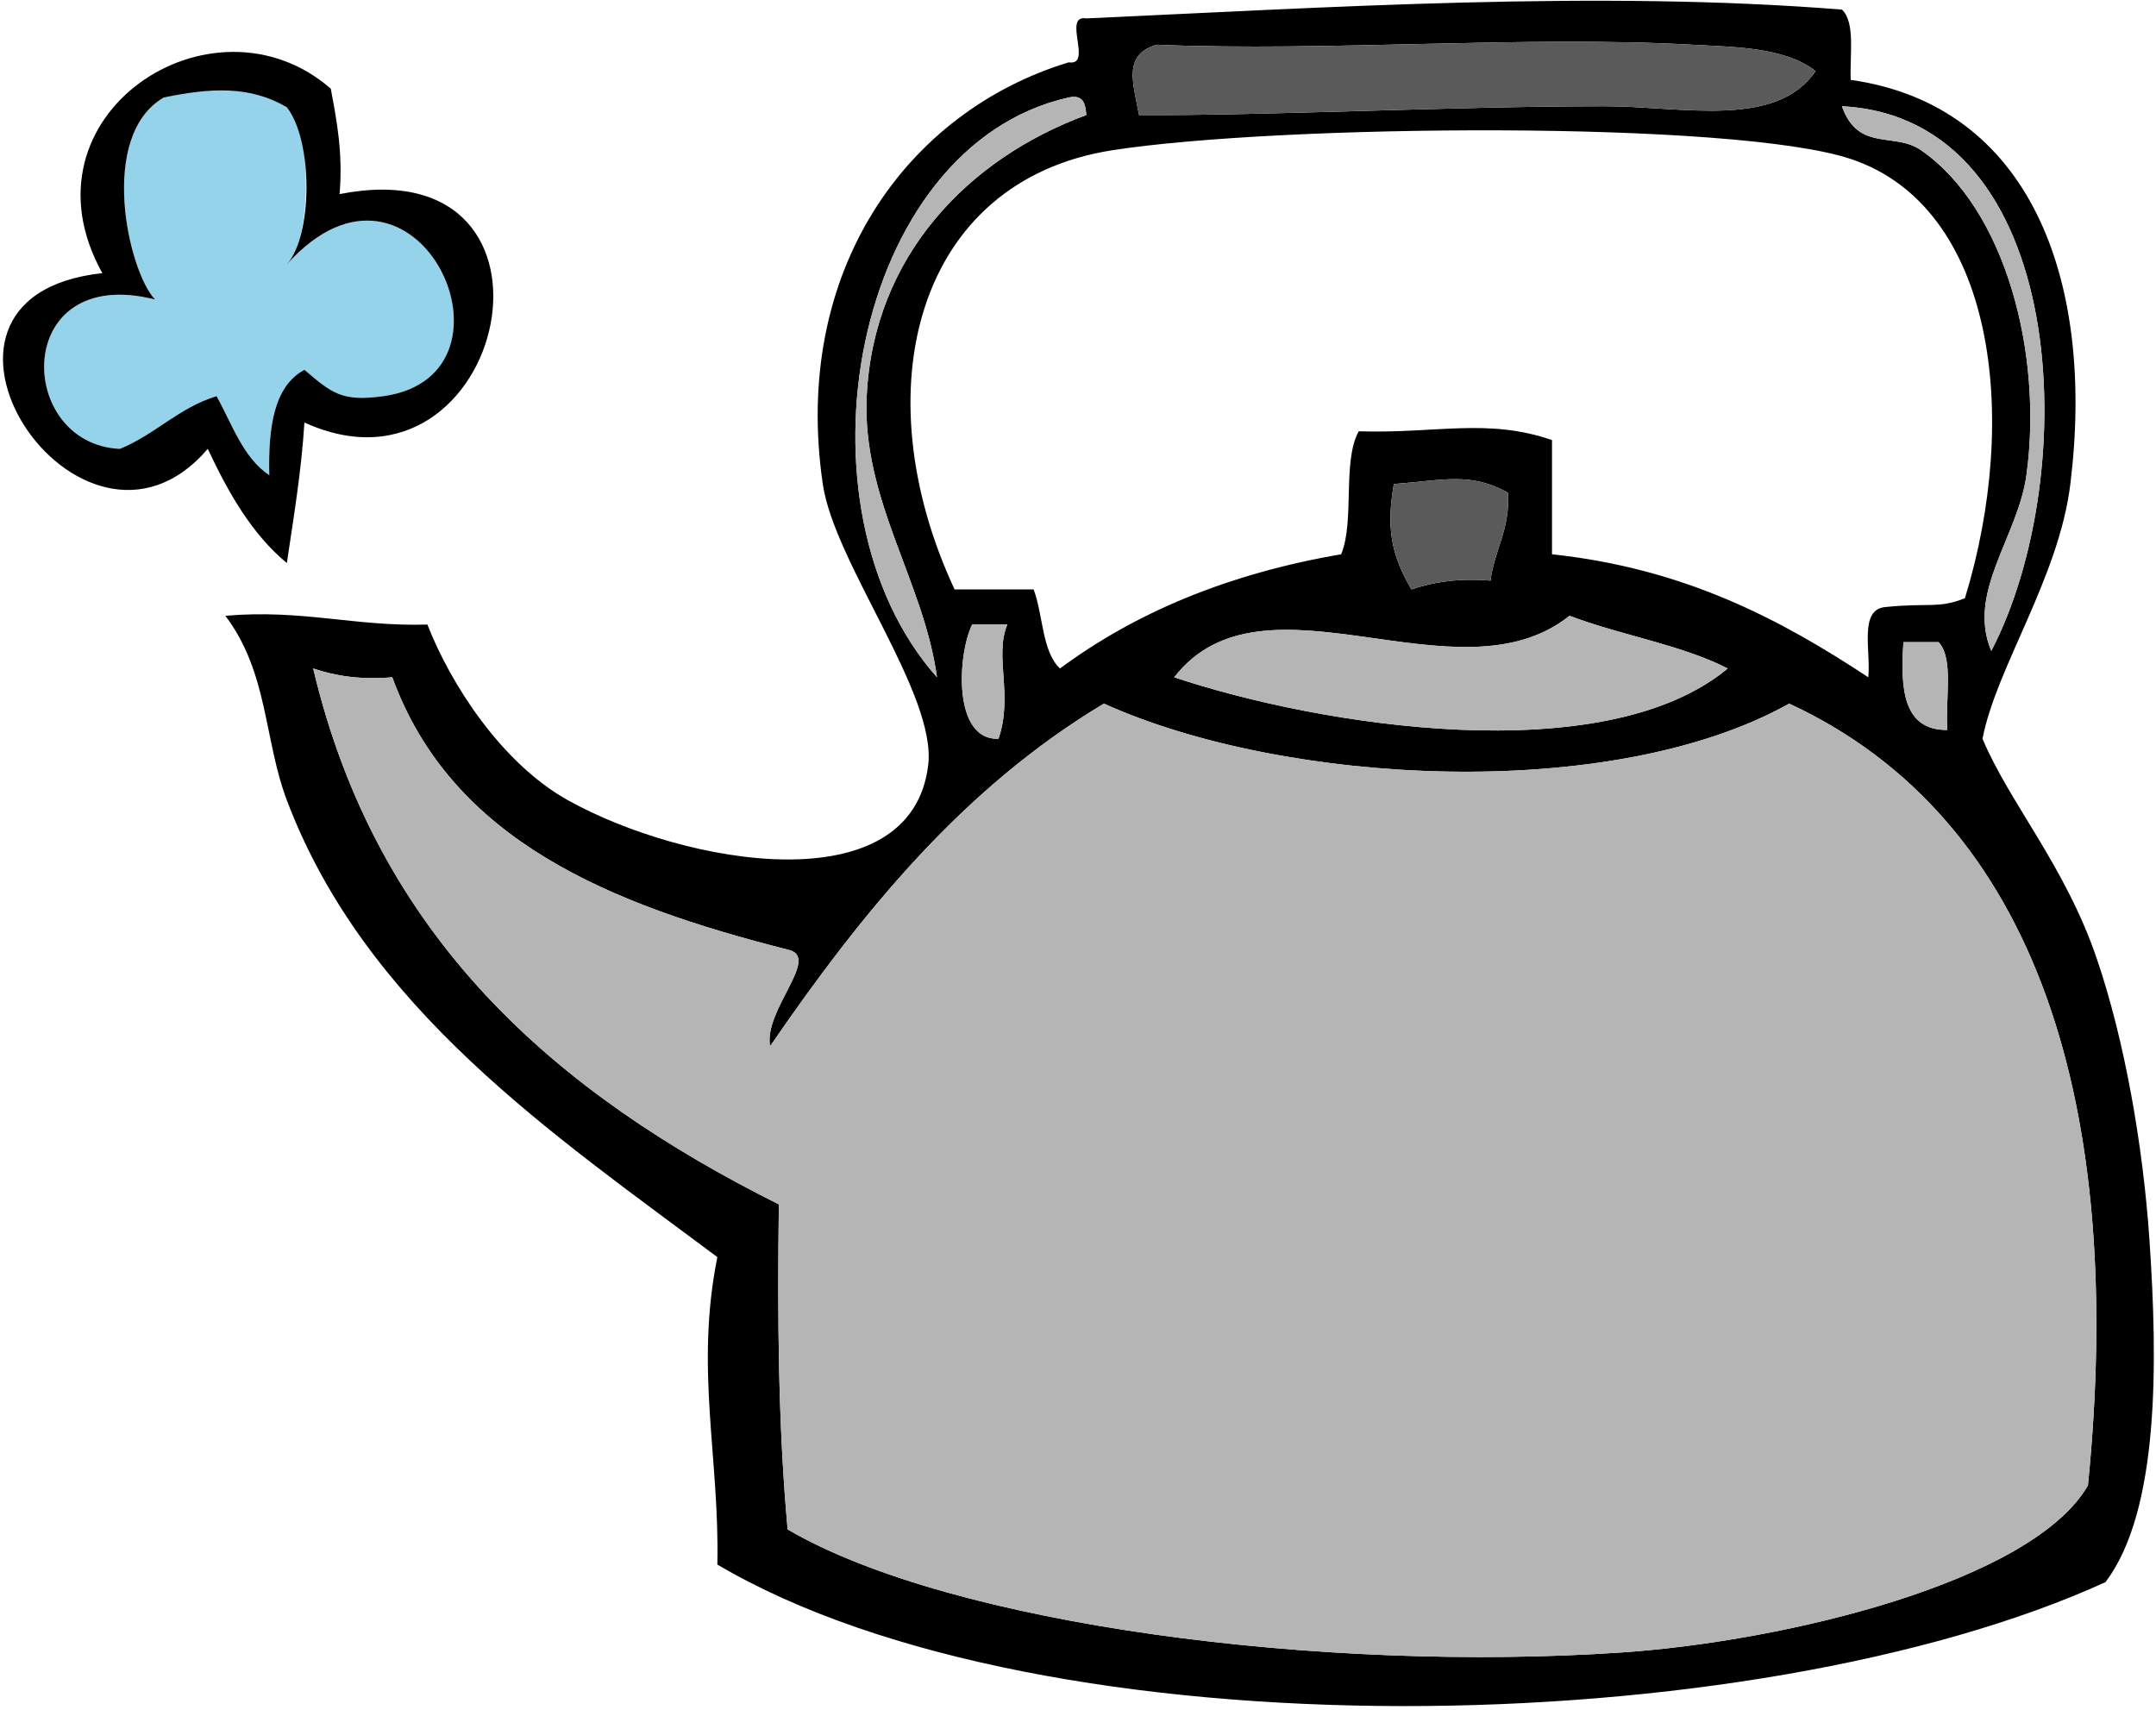
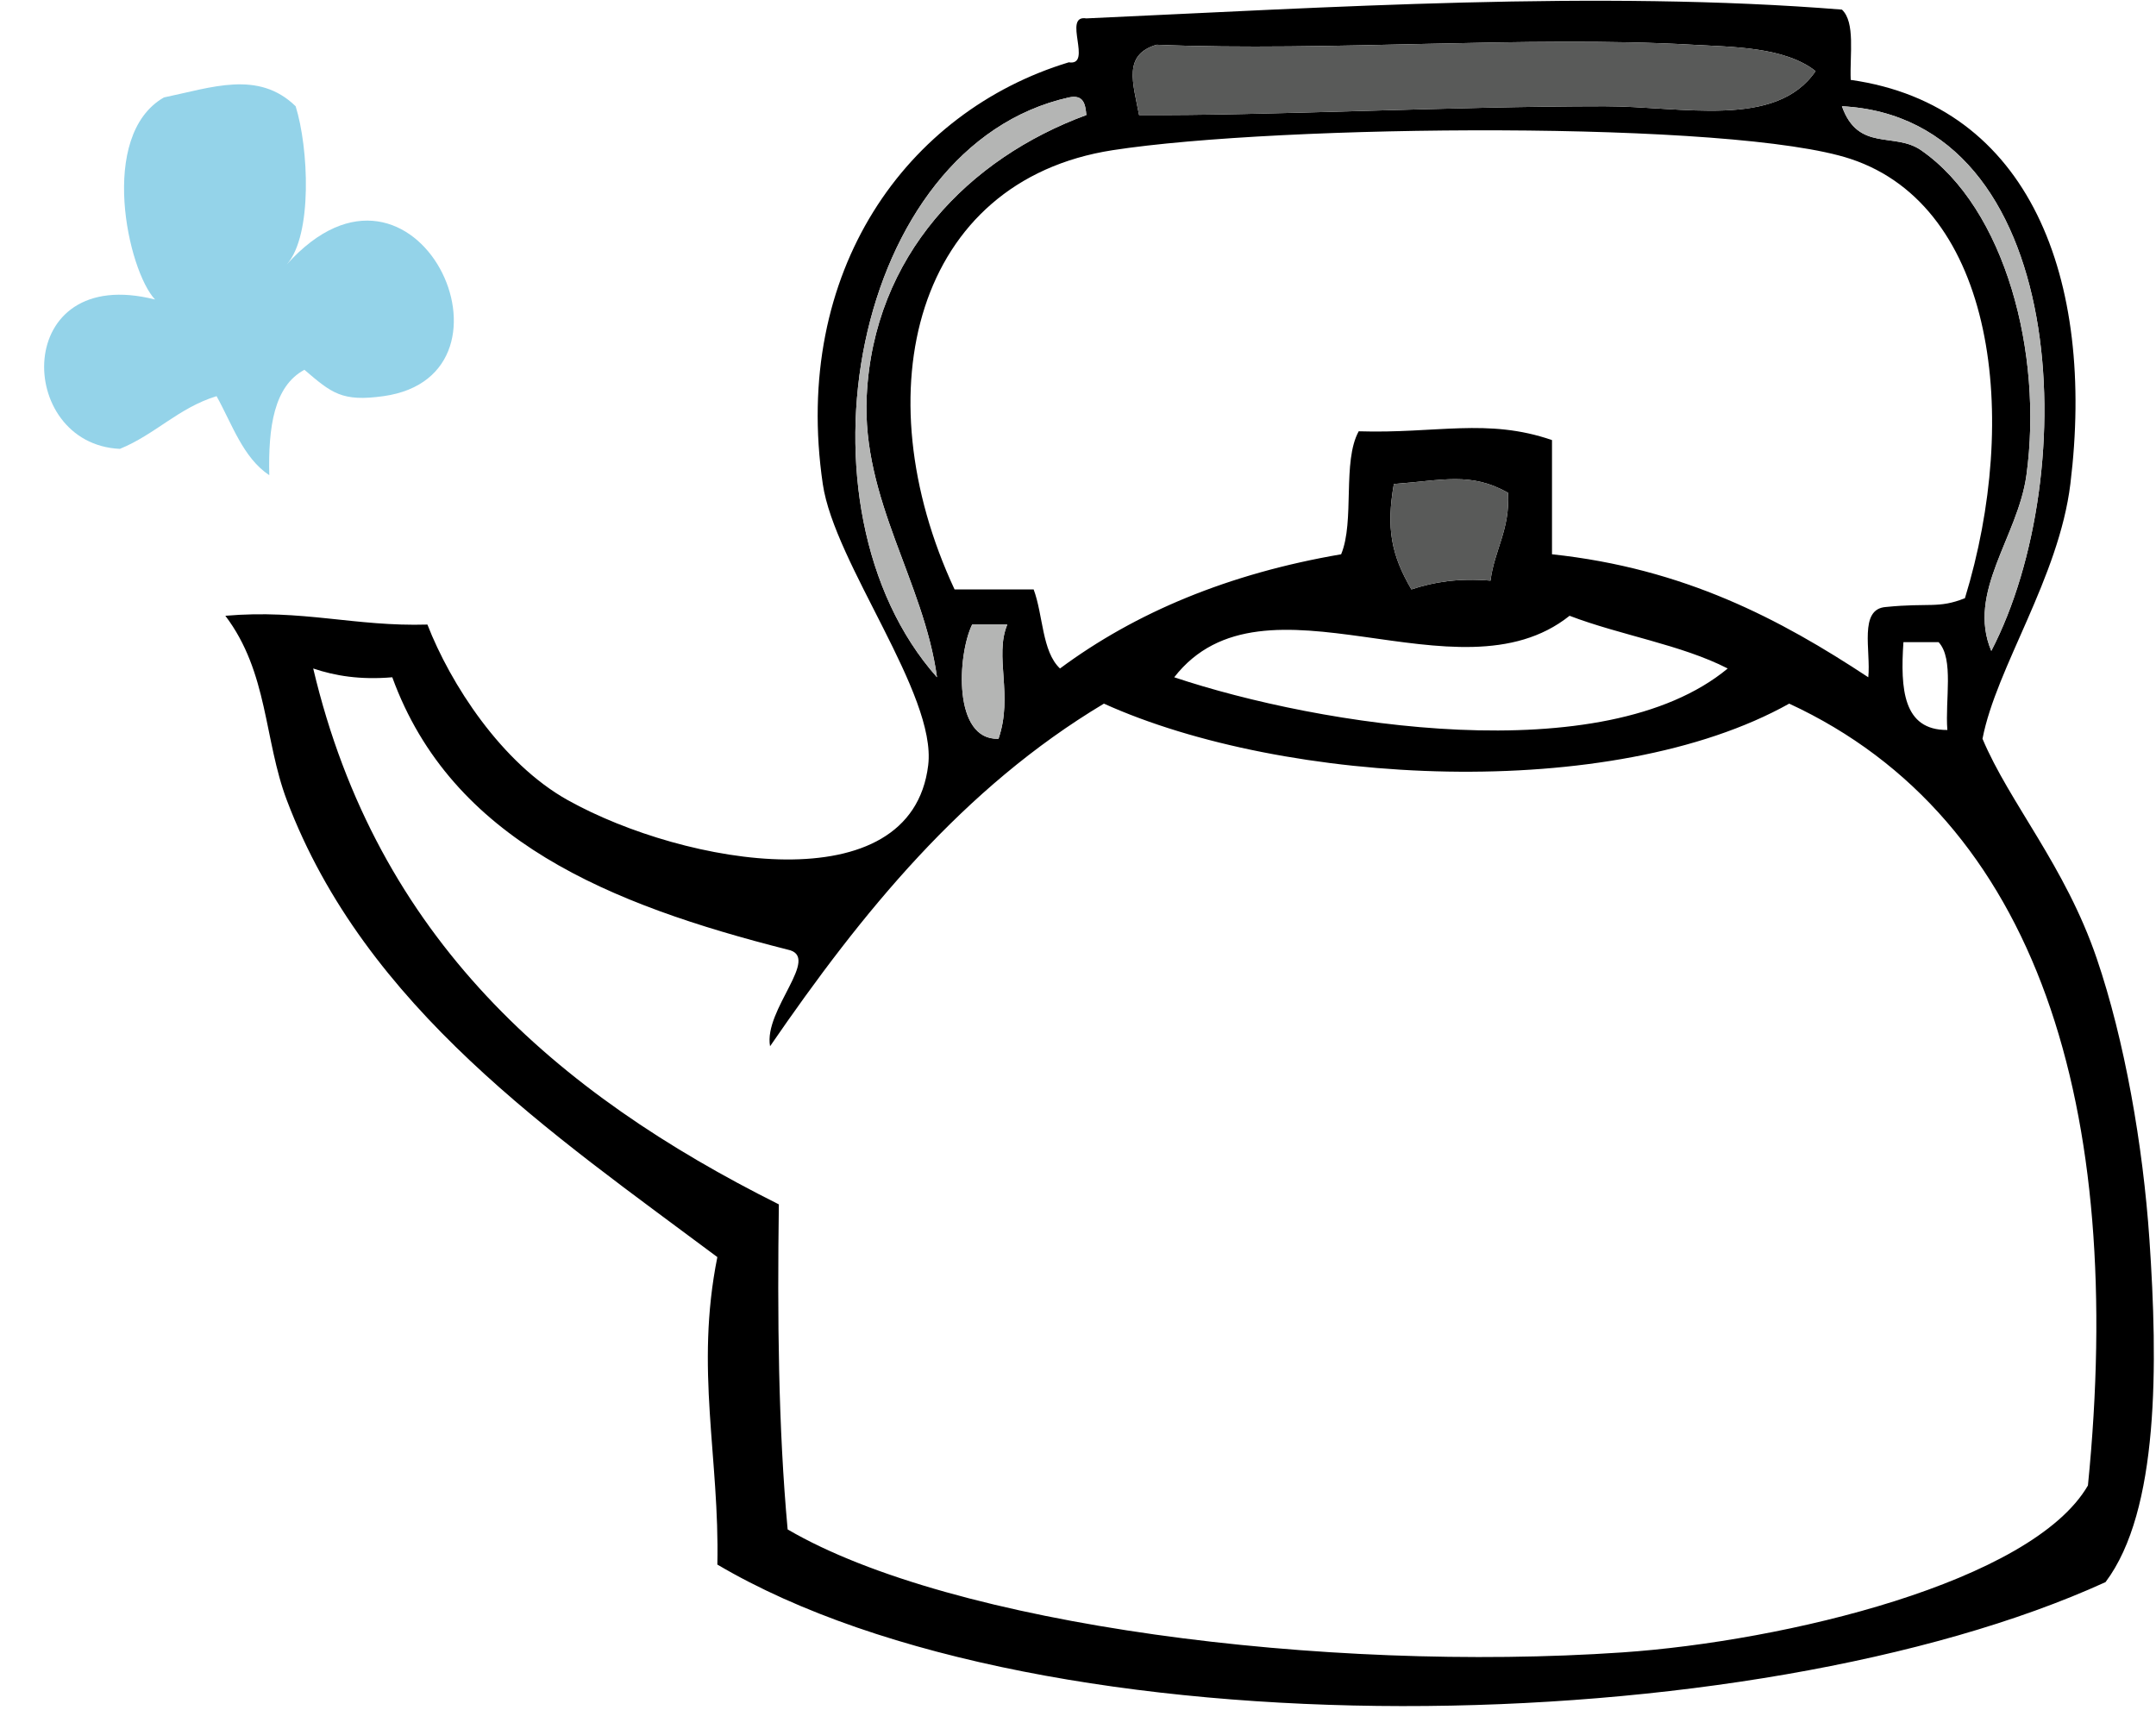
<svg xmlns="http://www.w3.org/2000/svg" version="1.1" x="0" y="0" width="498" height="395" viewBox="0, 0, 498, 395">
  <g id="Layer_1">
    <path d="M425.455,2.22 C428.593,5.171 427.243,12.608 427.484,18.455 C468.835,24.305 484.025,64.486 478.219,111.806 C475.557,133.5 461.103,154.157 457.925,170.657 C464.154,185.465 477.023,200.037 484.307,221.392 C490.744,240.266 494.994,264.501 496.482,286.331 C498.44,315.016 498.762,349.003 486.336,365.476 C404.894,402.595 241.397,406.065 165.697,361.417 C166.234,336.734 160.49,316.308 165.697,290.39 C127.725,262.01 84.407,232.859 66.258,184.863 C60.958,170.847 61.977,155.355 52.052,142.246 C69.831,140.702 81.991,144.777 98.727,144.275 C104.021,157.904 115.812,176.299 131.197,184.863 C158.21,199.898 210.511,209.005 214.401,176.745 C216.381,160.334 192.742,130.203 190.049,111.806 C182.859,62.681 209.381,25.766 246.871,14.396 C252.521,15.31 245.28,3.335 250.93,4.249 C306.614,1.725 369.212,-2.309 425.455,2.22 z M390.956,10.337 C352.733,8.163 306.483,11.968 267.165,10.337 C259.349,12.632 261.691,19.04 263.106,26.572 C292.475,26.765 335.181,24.543 370.662,24.543 C388.494,24.543 410.231,29.83 419.367,16.425 C412.217,10.809 400.176,10.862 390.956,10.337 z M200.196,91.512 C201.746,59.052 223.761,36.57 250.93,26.572 C250.7,24.097 250.323,21.767 246.871,22.514 C196.791,33.723 181.662,117.305 216.431,156.452 C213.395,134.301 199.052,115.468 200.196,91.512 z M443.72,34.69 C463.211,48.168 471.942,81.656 468.072,109.776 C466.109,124.037 454.225,136.796 459.954,150.363 C481.132,109.653 478.065,27.288 425.455,24.543 C429.209,35.148 437.556,30.427 443.72,34.69 z M427.484,36.719 C400.519,27.763 295.542,28.727 257.018,34.69 C211.359,41.757 199.145,90.392 220.489,136.158 C226.578,136.158 232.665,136.158 238.754,136.158 C240.969,142.06 240.652,150.492 244.842,154.422 C262.321,141.461 283.794,132.494 309.781,128.04 C312.962,120.397 309.995,106.607 313.84,99.629 C331.733,100.192 343.569,96.508 358.486,101.659 C358.486,110.452 358.486,119.247 358.486,128.04 C389.044,131.305 411.168,143.005 431.543,156.452 C432.174,150.318 429.29,140.668 435.602,140.217 C445.701,139.202 447.69,140.635 453.866,138.187 C466.644,96.494 460.903,47.819 427.484,36.719 z M321.958,111.806 C320.182,122.051 321.352,128.191 326.017,136.158 C331.074,134.452 336.889,133.5 344.28,134.128 C345.212,126.94 348.795,122.408 348.34,113.835 C339.694,108.963 333.228,110.979 321.958,111.806 z M362.545,142.246 C336.607,162.926 292.013,129.759 271.224,156.452 C304.862,167.7 370.44,178.178 399.073,154.422 C388.34,148.921 374.285,146.741 362.545,142.246 z M230.636,170.657 C234.092,160.598 229.605,151.66 232.665,144.275 C229.96,144.275 227.253,144.275 224.548,144.275 C221.129,151.336 220.083,171.06 230.636,170.657 z M449.808,168.628 C449.257,161.737 451.379,152.175 447.778,148.334 C445.073,148.334 442.366,148.334 439.661,148.334 C438.928,159.214 439.598,168.691 449.808,168.628 z M179.902,278.213 C179.545,304.276 179.77,329.756 181.932,353.3 C219.804,375.448 305.848,386.408 374.721,381.711 C412.201,379.154 469.309,365.486 482.277,343.153 C490.999,255.932 470.826,189.193 413.279,162.54 C372.218,185.491 296.774,181.444 254.988,162.54 C222.406,182.044 199.082,210.807 177.873,241.685 C176.331,233.232 189.851,220.973 181.932,219.361 C140.912,208.969 104.338,194.133 90.61,156.452 C83.218,157.08 77.403,156.128 72.346,154.422 C87.092,216.793 128.488,252.51 179.902,278.213" fill="#000000" />
    <path d="M419.367,16.425 C410.231,29.83 388.494,24.543 370.662,24.543 C335.181,24.543 292.475,26.765 263.106,26.572 C261.691,19.04 259.349,12.632 267.165,10.337 C306.483,11.968 352.733,8.163 390.956,10.337 C400.176,10.862 412.217,10.809 419.367,16.425" fill="#595A59" />
    <path d="M66.258,61.071 C96.11,27.866 123.234,86.665 88.581,91.512 C78.967,92.857 76.619,90.808 70.316,85.424 C63.269,89.199 61.943,98.696 62.199,109.776 C56.121,105.708 53.647,98.034 50.023,91.512 C41.227,94.215 35.869,100.356 27.7,103.688 C3.512,102.608 2.735,60.802 35.817,69.189 C29.539,62.54 22.581,31.313 37.847,22.514 C48.893,20.227 59.662,16.142 68.287,24.543 C71.282,34.085 72.257,54.28 66.258,61.071" fill="#94D3E9" />
    <path d="M216.431,156.452 C181.662,117.305 196.791,33.723 246.871,22.514 C250.323,21.767 250.7,24.097 250.93,26.572 C223.761,36.57 201.746,59.052 200.196,91.512 C199.052,115.468 213.395,134.301 216.431,156.452" fill="#B4B5B4" />
    <path d="M425.455,24.543 C478.065,27.288 481.132,109.653 459.954,150.363 C454.225,136.796 466.109,124.037 468.072,109.776 C471.942,81.656 463.211,48.168 443.72,34.69 C437.556,30.427 429.209,35.148 425.455,24.543" fill="#B4B5B4" />
    <path d="M348.34,113.835 C348.795,122.408 345.212,126.94 344.28,134.128 C336.889,133.5 331.074,134.452 326.017,136.158 C321.352,128.191 320.182,122.051 321.958,111.806 C333.228,110.979 339.694,108.963 348.34,113.835" fill="#595A59" />
-     <path d="M399.073,154.422 C370.44,178.178 304.862,167.7 271.224,156.452 C292.013,129.759 336.607,162.926 362.545,142.246 C374.285,146.741 388.34,148.921 399.073,154.422" fill="#B4B5B4" />
    <path d="M224.548,144.275 C227.253,144.275 229.96,144.275 232.665,144.275 C229.605,151.66 234.092,160.598 230.636,170.657 C220.083,171.06 221.129,151.336 224.548,144.275" fill="#B4B5B4" />
-     <path d="M439.661,148.334 C442.366,148.334 445.073,148.334 447.778,148.334 C451.379,152.175 449.257,161.737 449.808,168.628 C439.598,168.691 438.928,159.214 439.661,148.334" fill="#B4B5B4" />
-     <path d="M72.346,154.422 C77.403,156.128 83.218,157.08 90.61,156.452 C104.338,194.133 140.912,208.969 181.932,219.361 C189.851,220.973 176.331,233.232 177.873,241.685 C199.082,210.807 222.406,182.044 254.988,162.54 C296.774,181.444 372.218,185.491 413.279,162.54 C470.826,189.193 490.999,255.932 482.277,343.153 C469.309,365.486 412.201,379.154 374.721,381.711 C305.848,386.408 219.804,375.448 181.932,353.3 C179.77,329.756 179.545,304.276 179.902,278.213 C128.488,252.51 87.092,216.793 72.346,154.422" fill="#B4B5B4" />
-     <path d="M76.405,20.484 C77.782,27.9 79.237,35.241 78.434,44.836 C135.672,33.586 116.881,118.819 70.316,97.6 C69.595,109.053 67.823,119.457 66.258,130.07 C58.132,123.314 52.744,113.821 47.994,103.688 C18.587,138.035 -27.47,68.602 23.641,63.101 C3.361,26.657 49.115,-3.284 76.405,20.484 z M66.258,24.767 C57.79,19.82 48.893,20.227 37.847,22.514 C22.581,31.313 29.539,62.54 35.817,69.189 C2.735,60.802 3.512,102.608 27.7,103.688 C35.869,100.356 41.227,94.215 50.023,91.512 C53.647,98.034 56.121,105.708 62.199,109.776 C61.943,98.696 63.269,89.199 70.316,85.424 C76.619,90.808 78.967,92.857 88.581,91.512 C123.234,86.665 96.11,27.866 66.258,61.071 C72.257,54.28 72.346,32.601 66.258,24.767" fill="#000000" />
  </g>
</svg>